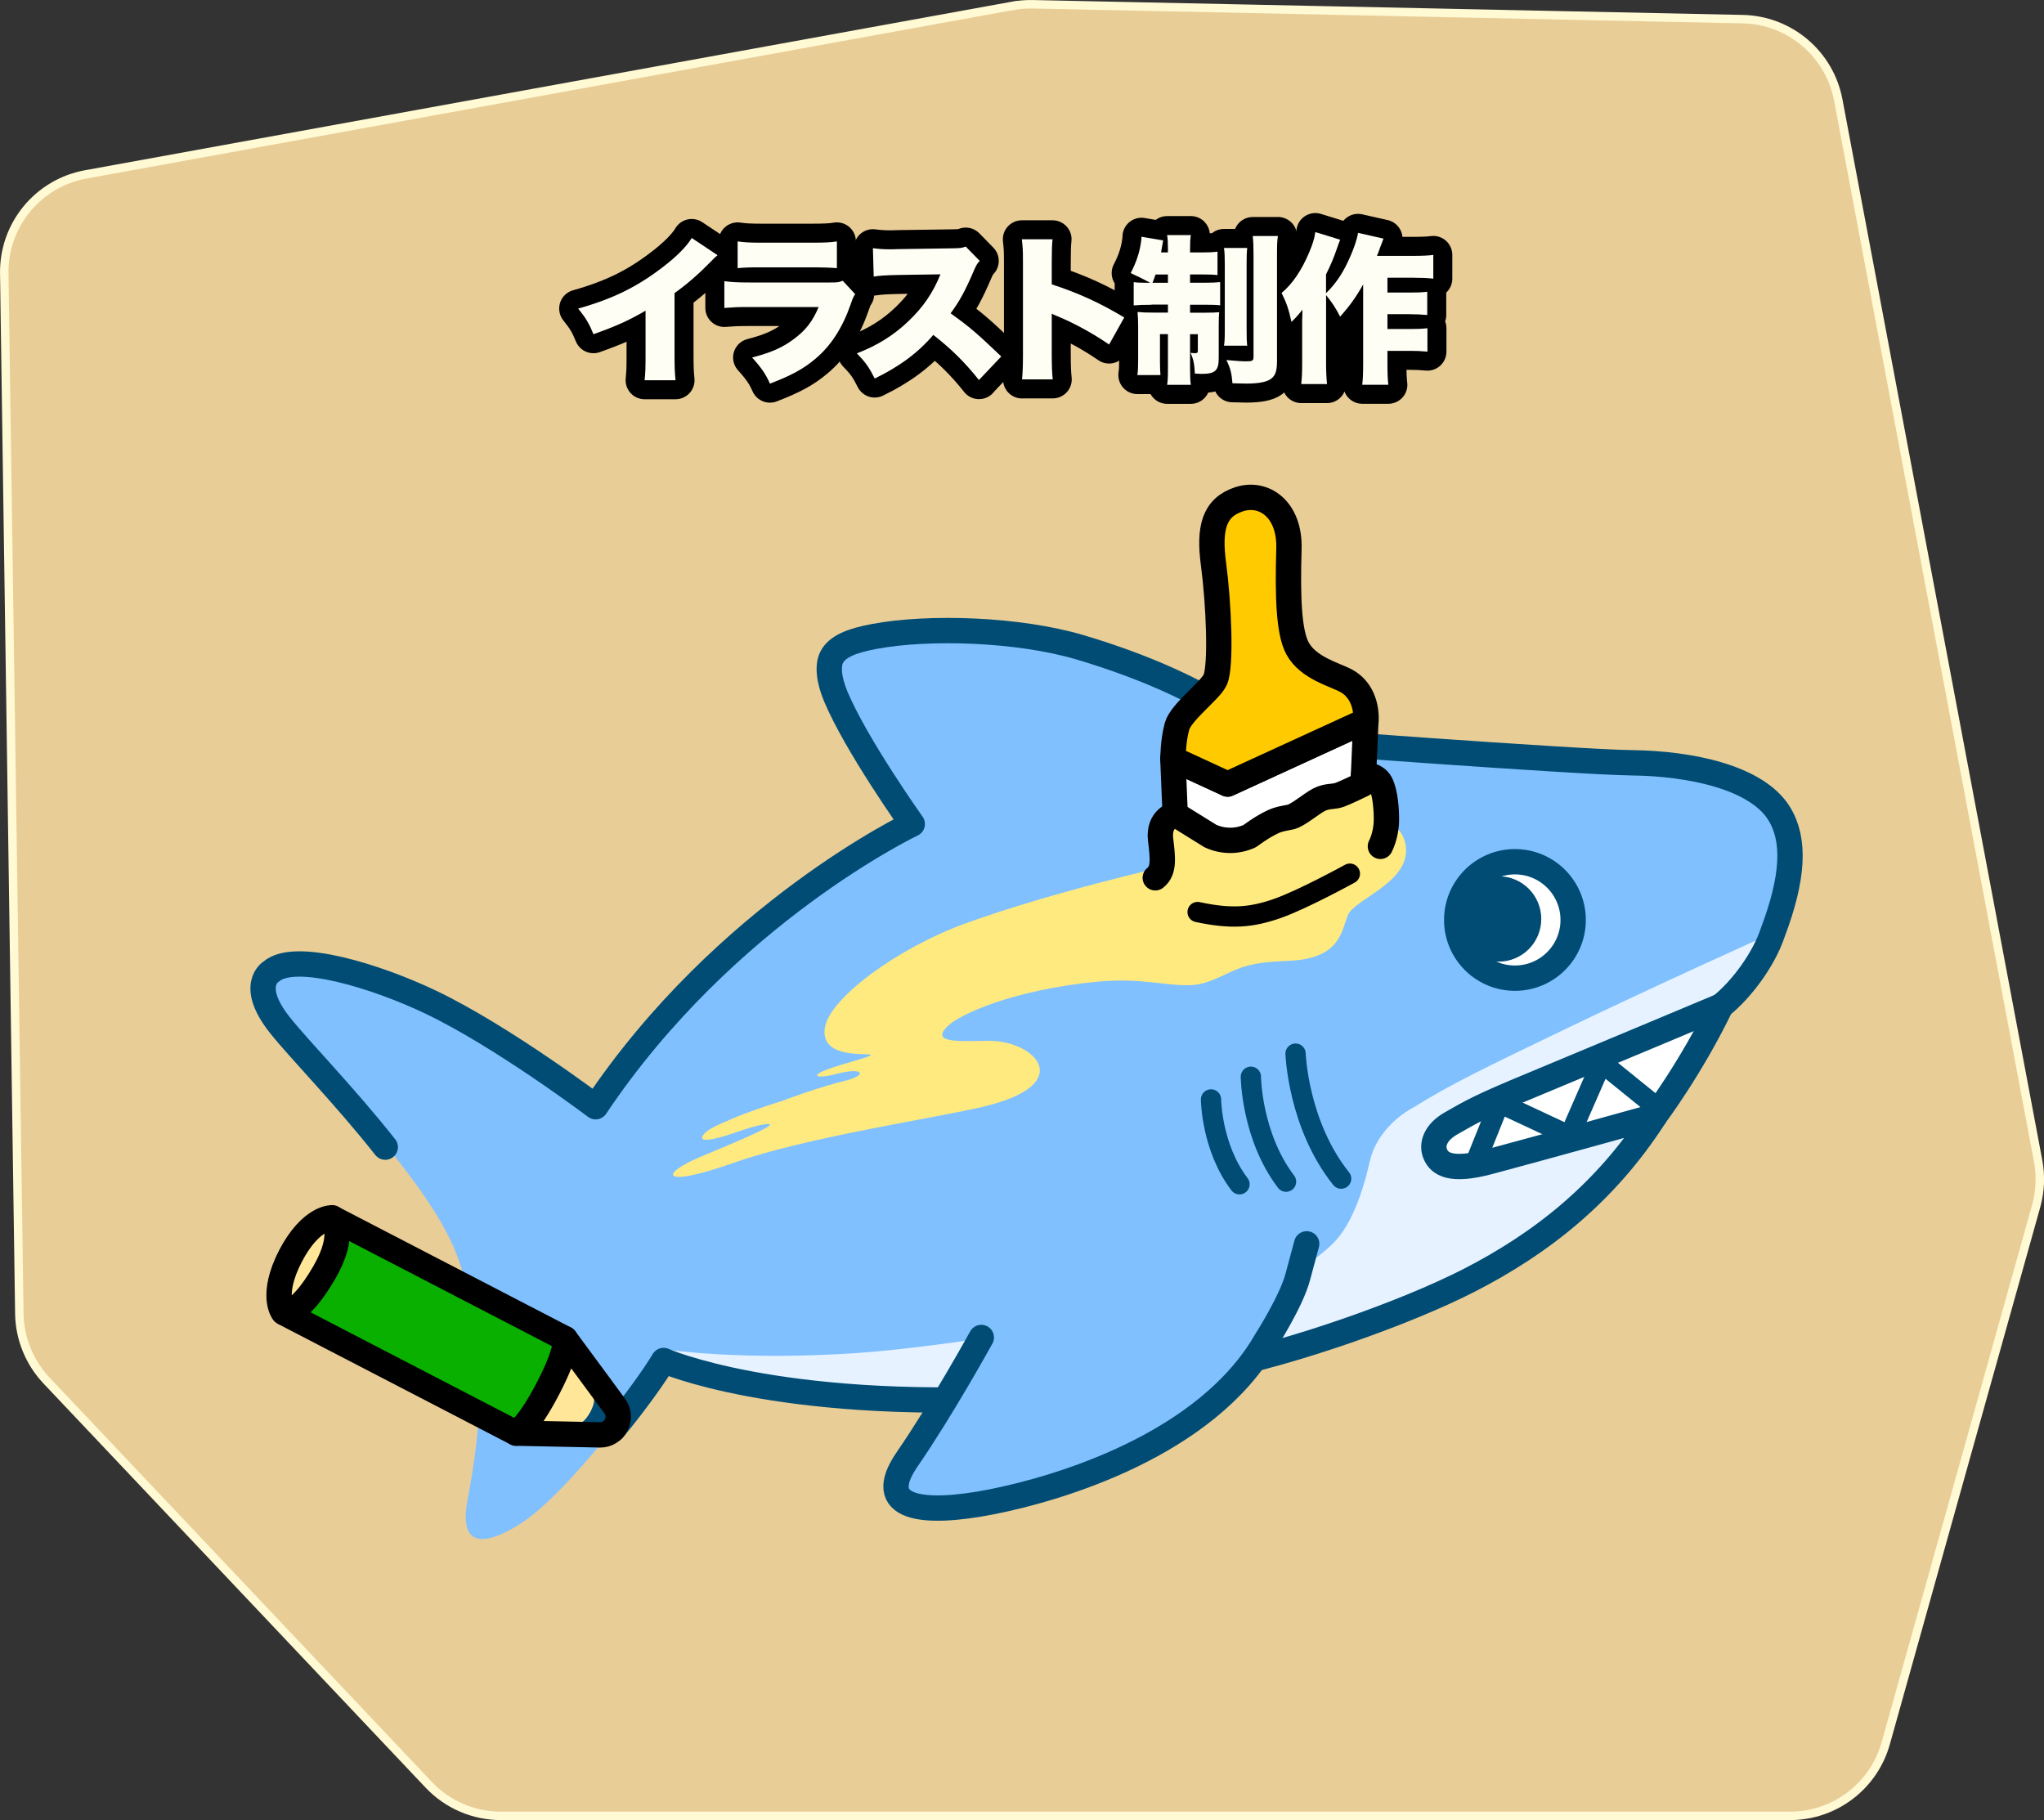
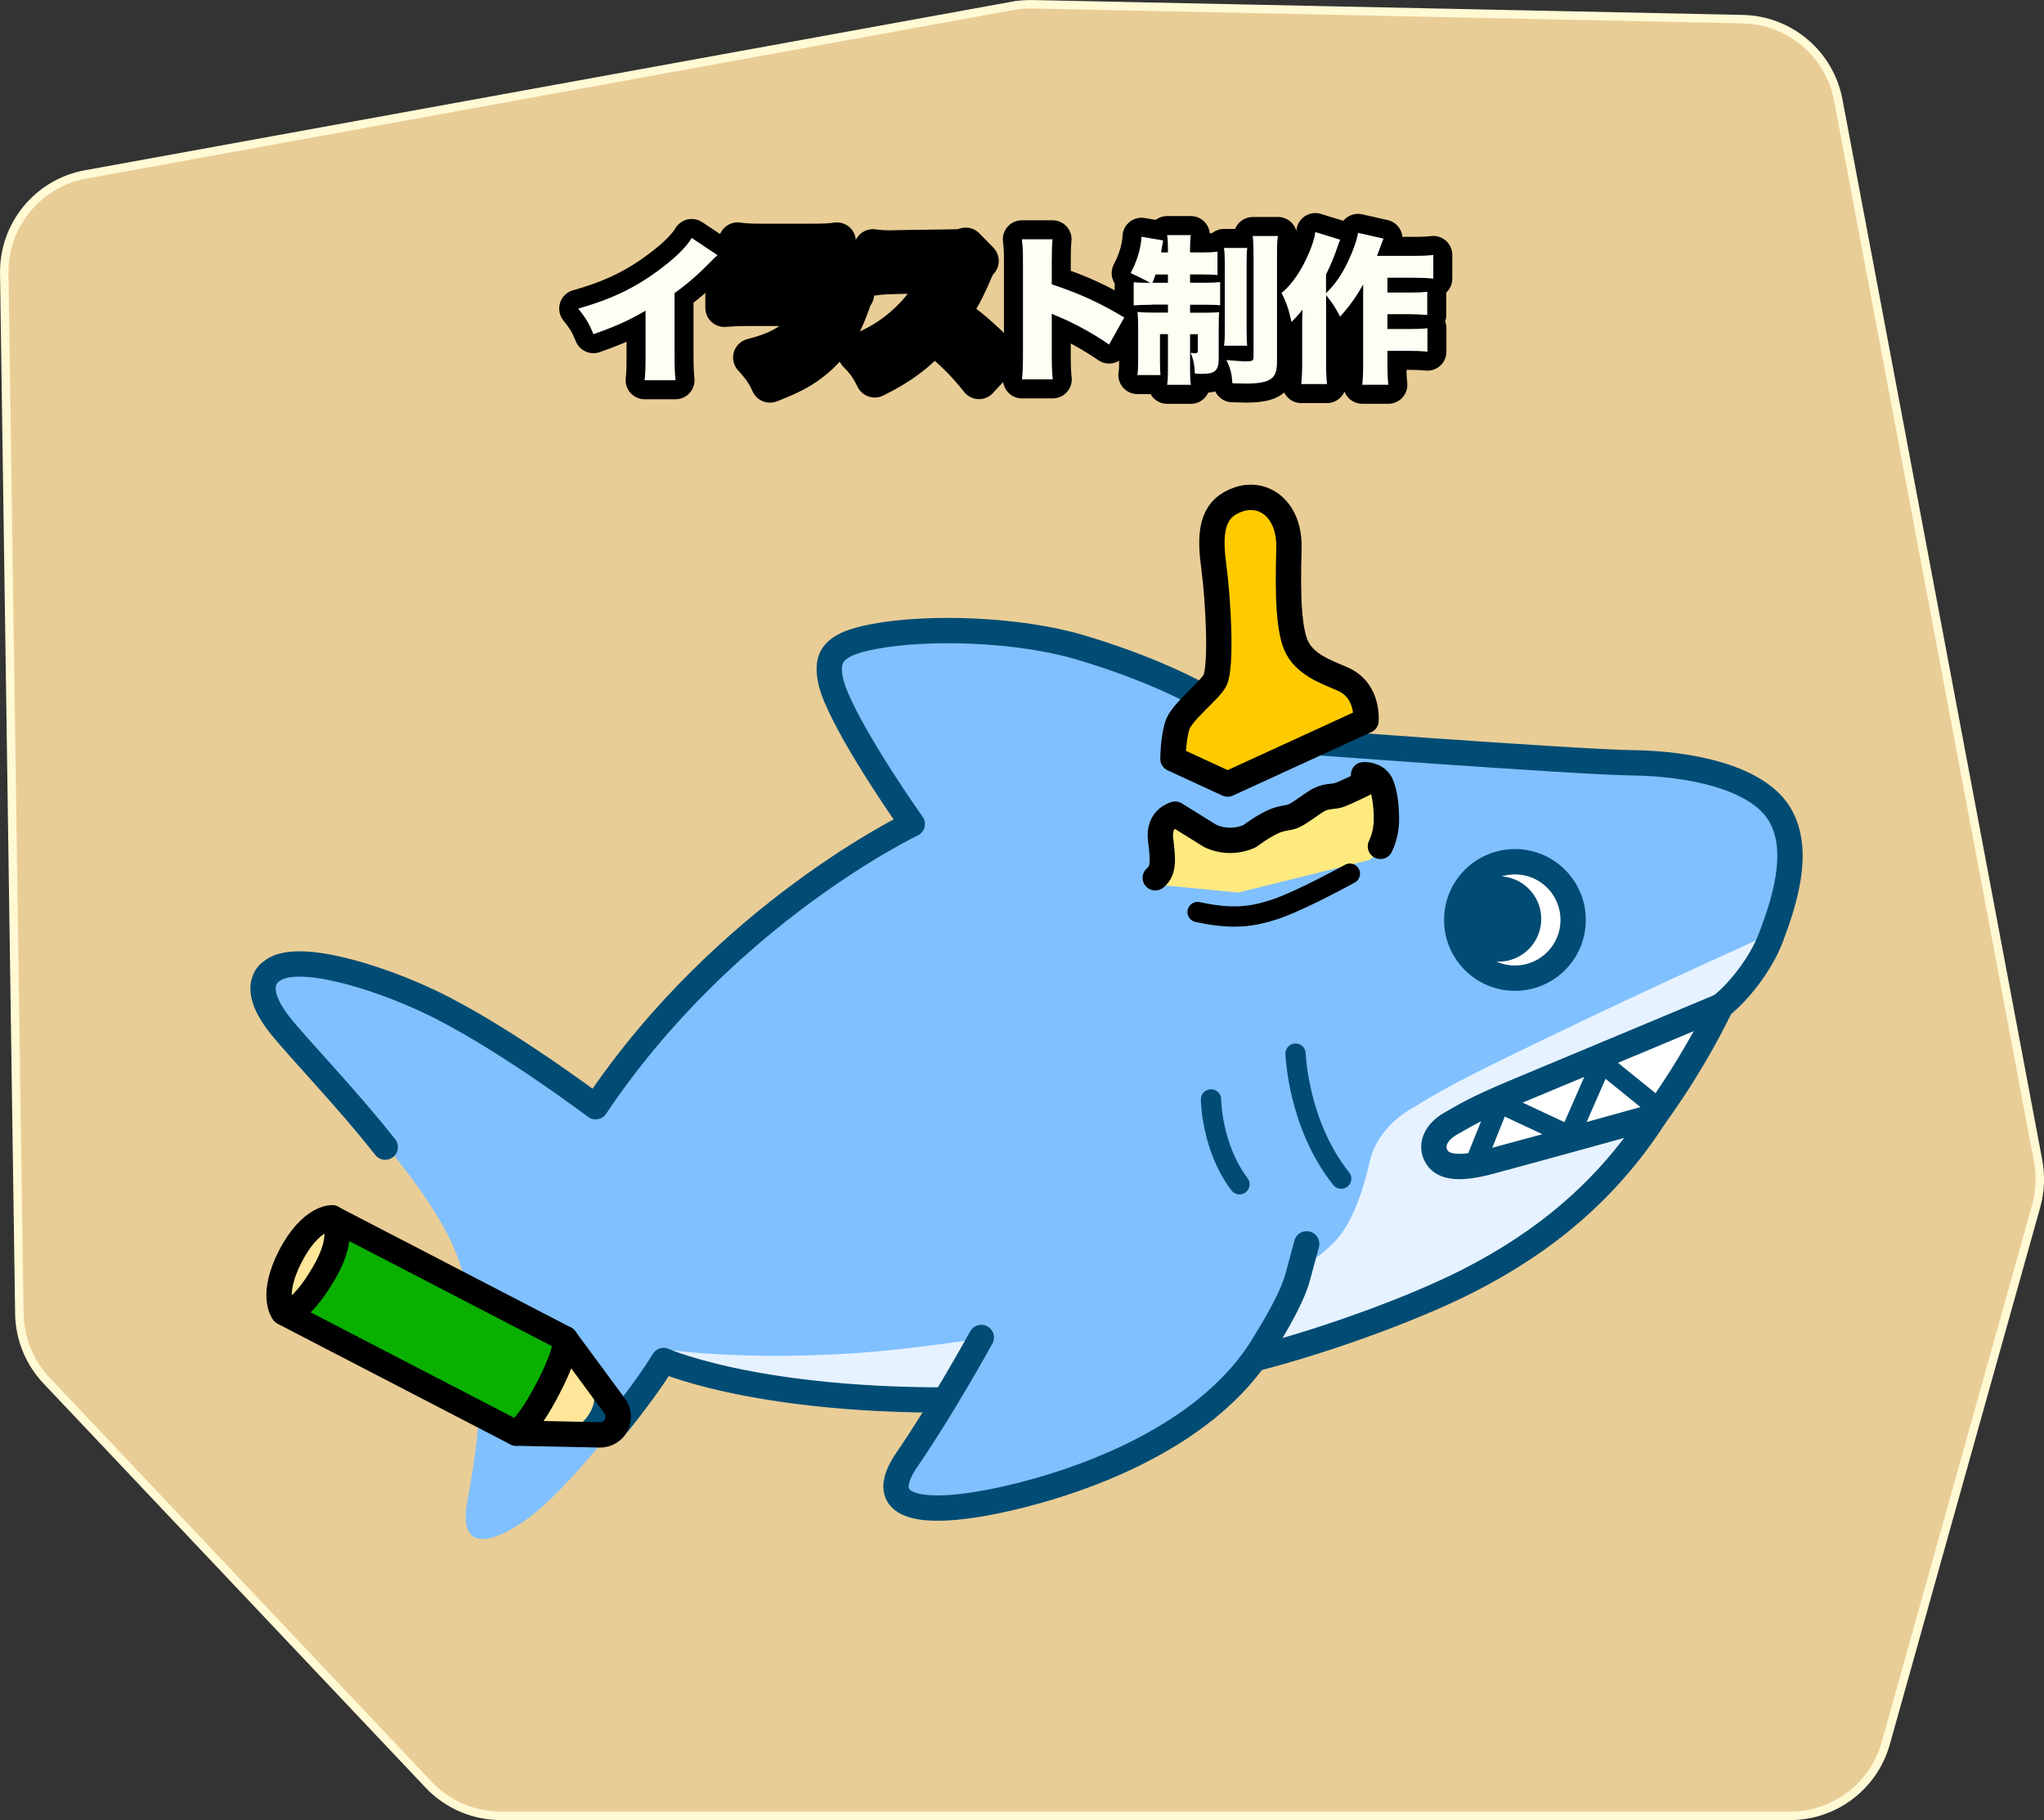
<svg xmlns="http://www.w3.org/2000/svg" id="_レイヤー_1" data-name="レイヤー 1" viewBox="0 0 330.75 294.51">
  <rect x="0" y="0" width="330.75" height="294.51" fill="#333333" stroke="none" />
  <defs>
    <style>
      .cls-1 {
        stroke-width: 6.15px;
      }

      .cls-1, .cls-2, .cls-3, .cls-4, .cls-5 {
        fill: none;
      }

      .cls-1, .cls-2, .cls-3, .cls-4, .cls-5, .cls-6, .cls-7 {
        stroke-linecap: round;
        stroke-linejoin: round;
      }

      .cls-1, .cls-2, .cls-3, .cls-6, .cls-7 {
        stroke: #000;
      }

      .cls-2, .cls-4, .cls-6, .cls-7 {
        stroke-width: 4.1px;
      }

      .cls-8 {
        fill: #80c0ff;
      }

      .cls-3, .cls-5 {
        stroke-width: 3.28px;
      }

      .cls-9 {
        fill: #ffea80;
      }

      .cls-4, .cls-5 {
        stroke: #004c74;
      }

      .cls-6 {
        fill: #ffcb00;
      }

      .cls-10 {
        fill: #e9cd97;
        stroke: #fff9d4;
        stroke-miterlimit: 10;
        stroke-width: 1.37px;
      }

      .cls-11 {
        fill: #09b000;
      }

      .cls-12 {
        fill: #ffe699;
      }

      .cls-13 {
        fill: #fffef5;
      }

      .cls-7, .cls-14 {
        fill: #fff;
      }

      .cls-15 {
        fill: #004c74;
      }

      .cls-16 {
        fill: #e6f2ff;
      }
    </style>
  </defs>
  <path class="cls-10" d="M163.89.94L13.88,28.22C6.15,29.62.57,36.41.69,44.26l2.44,168.31c.06,4.03,1.63,7.88,4.39,10.81l61.85,65.42c3.04,3.21,7.26,5.03,11.68,5.03h208.61c7.21,0,13.53-4.8,15.48-11.74l24.34-86.92c.67-2.38.77-4.88.32-7.31l-32.34-171.67c-1.41-7.47-7.86-12.93-15.46-13.09L167.1.69c-1.08-.02-2.15.06-3.21.26Z" />
  <g>
    <g>
      <path class="cls-14" d="M278.48,162.76c-4.81,10-10.72,17.85-10.72,17.85l-7.51,5.2-20.04,5.88-9.75-.05-4.24-8.19,10.63-11.56,32.02-9.71,9.6.57Z" />
      <path class="cls-8" d="M219.46,215.2s32.31-9.75,48.3-34.59c0,0-17.02,4.74-26.77,7.35-6.25,1.67-8.06.37-8.74-1.25-.63-1.49-.03-3.47,2.53-4.94,3.51-2.02,4.99-2.86,13.3-6.3,9.09-3.77,30.4-12.71,30.4-12.71,3.3-2.63,6.9-7.49,8.34-11.78,3.43-9.06,3.68-15.09,1.1-19.32-3.62-5.93-14.46-8.14-23.81-8.25-9.22-.11-59.57-3.9-59.57-3.9,0,0-7.34-9.01-29.75-14.78-10.12-2.61-24.53-3.42-33.35-1.76-3.68.69-5.97,1.63-6.86,3.37-.65,1.27-.53,3.51.67,6.36,3.33,7.92,12.37,20.62,12.37,20.62,0,0-30.25,14.38-51.24,45.74,0,0-15.07-11.38-26.7-16.93-8.7-4.15-22-8.3-25.8-4.93,0,0-3.73,2.17,1.4,8.64,5.13,6.46,23.77,24.48,28.56,37.03,5.43,14.22,4.12,27.61,1.81,39.89-1.7,9.03,4.5,6.54,9.07,3.45,7.39-5,19.2-20.79,22.67-26.06,0,0,23.37,7.47,61.33,2.67" />
      <path class="cls-16" d="M219.46,215.2s32.31-9.75,48.3-34.59c0,0-17.02,4.74-26.77,7.35-6.25,1.67-8.06.37-8.74-1.25-.63-1.49-.03-3.47,2.53-4.94,3.51-2.02,4.99-2.86,13.3-6.3,9.09-3.77,30.4-12.71,30.4-12.71,3.3-2.63,6.9-7.49,8.34-11.78,0,0-18.28,8.16-35.88,16.67-9.71,4.7-16.22,7.77-22.01,11.43,0,0-5.9,2.79-7.29,8.89-.64,2.83-2.23,8.96-5.23,12.46-2.72,3.18-8.76,6.84-14.39,9.46-6.96,8.14-4.03,11.98-4.03,11.98l21.47-6.67Z" />
      <path class="cls-16" d="M172.64,214.4c-14.94,2.51-26.6,4.04-33.97,4.54-18.73,1.27-30.65-.54-30.65-.54,0,0,23.21,11.02,61.17,6.21l3.45-10.21Z" />
      <path class="cls-4" d="M99.22,231.3c3.49-4.18,6.83-8.9,8.16-11.15,0,0,18.1,8.08,57.8,6.07,6.29-.32,20.97-2.84,31.36-4.87,12.71-2.49,30.84-8.89,41.1-14.13,11.77-6.02,22.13-14.18,30.12-26.59,0,0-17.02,4.74-26.77,7.35-6.25,1.67-8.06.37-8.74-1.25-.63-1.49-.03-3.47,2.53-4.94,3.51-2.02,4.99-2.86,13.3-6.3,9.09-3.77,30.4-12.71,30.4-12.71,3.3-2.63,6.9-7.49,8.34-11.78,3.43-9.06,3.68-15.09,1.1-19.32-3.62-5.93-14.46-8.14-23.81-8.25-9.22-.11-59.57-3.9-59.57-3.9,0,0-7.98-8.31-29.75-14.78-10.02-2.97-24.53-3.42-33.35-1.76-3.68.69-5.97,1.63-6.86,3.37-.65,1.27-.53,3.51.67,6.36,3.33,7.92,12.37,20.62,12.37,20.62,0,0-30.25,14.38-51.24,45.74,0,0-15.07-11.38-26.7-16.93-8.7-4.15-22-8.3-25.8-4.93,0,0-3.73,2.17,1.4,8.64,3.1,3.91,10.59,11.55,17.06,19.76" />
      <path class="cls-8" d="M158.79,216.42s-6.33,11.49-11.97,19.67c-5.65,8.18,2.55,9.11,13.67,6.92,11.11-2.19,34.69-9.29,44.33-25.99,0,0,4.15-6.47,5.18-10.4l1.44-5.35-51.75,9.69-.89,5.46Z" />
      <path class="cls-4" d="M158.79,216.42s-6.33,11.49-11.97,19.67c-5.65,8.18,2.55,9.11,13.67,6.92,11.11-2.19,34.69-9.29,44.33-25.99,0,0,4.15-6.47,5.18-10.4l1.44-5.35" />
      <g>
        <circle class="cls-14" cx="245.14" cy="148.86" r="9.42" />
        <circle class="cls-4" cx="245.14" cy="148.86" r="9.42" />
        <circle class="cls-15" cx="242.49" cy="148.7" r="6.91" />
      </g>
      <path class="cls-4" d="M267.76,180.61s5.91-7.85,10.72-17.85" />
      <polyline class="cls-5" points="268.06 179.14 259.16 171.94 253.98 183.78 242.62 178.46 238.86 187.83" />
      <path class="cls-5" d="M209.64,170.49s.39,11.5,7.38,20.23" />
-       <path class="cls-5" d="M208.1,191.21c-5.62-7.41-5.69-16.98-5.69-16.98" />
      <path class="cls-5" d="M195.96,177.9s.06,7.74,4.61,13.73" />
    </g>
    <g>
      <path class="cls-11" d="M83.52,231.9l-37.46-19.42s-1.58-2.38,1.74-8.79c3.32-6.41,6.18-6.49,6.18-6.49l37.46,19.42-7.92,15.28Z" />
      <path class="cls-2" d="M83.52,231.9l-37.46-19.42s-2.37-2.81.95-9.22c3.32-6.41,6.97-6.06,6.97-6.06l37.46,19.42" />
      <path class="cls-12" d="M97.03,232.18l-13.51-.28s1.88-.91,5.2-7.32c3.32-6.41,2.72-7.96,2.72-7.96l8.02,10.88c1.45,1.97.01,4.74-2.43,4.69Z" />
      <path class="cls-15" d="M98.16,230.68l-4.31-.36s.81-.23,1.71-1.91c.87-1.66.5-2.35.5-2.35l2.78,3.31c.5.6.1,1.37-.68,1.31Z" />
      <path class="cls-2" d="M97.03,232.18l-13.51-.28s1.88-.91,5.2-7.32c3.32-6.41,2.72-7.96,2.72-7.96l8.02,10.88c1.45,1.97.01,4.74-2.43,4.69Z" />
      <path class="cls-12" d="M53.97,197.2s-3.65-.35-6.97,6.06c-3.32,6.41-.95,9.22-.95,9.22,0,0,2.76.16,6.38-6.51,3.41-6.28,1.54-8.77,1.54-8.77Z" />
      <path class="cls-2" d="M53.76,197.05s-3.43-.2-6.75,6.21c-3.32,6.41-1.17,9.08-1.17,9.08,0,0,2.3,1.01,6.6-6.37,3.8-6.53,1.32-8.91,1.32-8.91Z" />
    </g>
    <g>
-       <polygon class="cls-7" points="190.2 132.67 189.79 122.79 198.65 126.87 221.02 116.61 220.57 126.89 219.97 133.74 201.89 139.96 190.73 140.54 190.2 132.67" />
-       <path class="cls-9" d="M219.92,132.19s6.72-.47,7.53,4.57c.97,6-8.35,8.69-9.37,11.38-1.02,2.69-1.34,6.84-9.1,7.31-2.49.15-5.19.17-7.81,1.01s-5.31,2.79-8.32,2.94c-4.04.21-8.14-1.22-15.19-.56-13.73,1.3-22.35,5.31-24.25,7.14-3.02,2.89,1.82,2.48,6.57,2.44,7.42-.07,14.49,6.96-.76,10.63-7.67,1.84-28.85,4.97-40.51,9.11-11.66,4.14-12.35,1.94-5.09-1.08,7.26-3.02,14.02-5.91,9.53-5.05-1.77.34-4.02,1.21-5.73,1.74-2.62.81-4.23.94-3.73.05.62-1.09,2.7-1.89,4.99-2.88,2.17-.93,5.22-1.95,8.03-2.85.42-.15,5.67-2.18,10.57-3.34,0,0,2.01-.62,1.86-1.1s-1.72-.44-4,.18-4.35.47-1.61-.65c2.74-1.11,8.67-2.42,7.13-2.56s-7.99.36-7.17-4.39c.82-4.75,11.72-12.83,22.87-16.86,14.11-5.1,32.52-9.24,32.52-9.24l31.03-7.94Z" />
      <path class="cls-9" d="M186.93,141.02c1.07-1.06,1.28-2.3.87-5.18-.49-3.4,2.36-4.09,2.36-4.09l5.7,3.54c2.03.93,4.36.94,6.39,0,0,0,1.89-1.46,3.8-2.34,1.27-.58,2.59-.59,3.22-.88,1.57-.72,3.37-2.39,4.6-2.85s1.91-.23,2.97-.62,3.74-1.71,3.74-1.71l.07-1.52s1.94-.13,2.74,1.37c.79,1.5.99,4.49.95,6.13-.04,1.64-.6,4.7-2.72,6.28l-21.25,5.27-11.77-1.13-1.65-2.27Z" />
      <path class="cls-3" d="M218.43,141.37s-7.66,4.22-11.79,5.65c-4.13,1.43-7.36,1.74-12.85.56" />
      <path class="cls-2" d="M186.94,142.04c1.51-1.17,1.2-3.32.86-6.21-.41-3.44,2.36-4.09,2.36-4.09l5.7,3.54c2.03.93,4.36.94,6.39,0,0,0,1.89-1.46,3.8-2.34,1.27-.58,2.59-.59,3.22-.88,1.57-.72,3.37-2.39,4.6-2.85s1.91-.23,2.97-.62,3.74-1.71,3.74-1.71l.07-1.52s1.94-.13,2.74,1.37c.79,1.5.99,4.49.95,6.13-.02,1.04-.26,2.65-.97,4.09" />
      <path class="cls-6" d="M221.02,116.61l-22.37,10.26-8.85-4.08s.01-2.95.66-5.27c.65-2.32,5.42-5.79,6.19-7.54.98-2.22.58-12.18-.29-18.73-.76-5.75.05-9.1,4.1-10.45,4.04-1.35,8.29,1.59,8.11,8-.23,7.82-.02,13.51,1.38,16.1,1.74,3.23,6.06,4.25,7.94,5.29,2.35,1.31,3.26,3.91,3.15,6.43Z" />
    </g>
  </g>
  <g>
    <g>
      <path class="cls-1" d="M116.1,41.3c-.57.49-.59.52-1,.95-2.04,2.09-3.87,3.69-5.95,5.18v9.92c0,2.11.03,2.78.16,4.18h-5c.13-1.37.15-1.93.15-4.15v-7.11c-2.68,1.57-4.74,2.5-8.43,3.81-.7-1.73-1.21-2.58-2.47-4.15,5.59-1.57,9.54-3.51,13.68-6.7,2.22-1.68,3.94-3.43,4.69-4.72l4.17,2.78Z" />
      <path class="cls-1" d="M117.22,45.5c1.16.15,1.98.21,4.15.21h12.94c1.24,0,1.42-.03,2.06-.28l2.01,2.17c-.31.46-.36.57-.72,1.62-1.34,3.84-3.2,6.73-5.72,8.84-1.96,1.65-3.81,2.65-7.35,4.02-.67-1.52-1.39-2.58-2.89-4.23,3.09-.8,4.95-1.62,6.8-3.02,1.88-1.39,3.01-2.86,3.97-5.15h-11.16c-2.04,0-2.47.03-4.1.15v-4.33ZM119.36,39.06c1,.15,1.96.21,3.79.21h8.22c2.04,0,3.14-.05,4.05-.21v4.33c-.98-.08-2.19-.13-3.97-.13h-8.35c-2.04,0-2.6.03-3.74.13v-4.33Z" />
      <path class="cls-1" d="M158.42,61.51c-2.24-2.83-4.51-5.08-7.4-7.32-2.42,2.86-5.49,5.13-9.48,7.06-.9-1.8-1.44-2.58-2.89-4.07,3.35-1.29,6-2.96,8.35-5.21,2.4-2.29,3.97-4.59,5.18-7.58l-6.7.1c-2.22.05-3.04.1-4.1.26l-.13-4.59c1,.13,1.7.18,2.71.18.21,0,.7,0,1.44-.03l8.81-.13c1.21-.03,1.37-.03,2.06-.28l2.27,2.32c-.39.39-.54.64-.93,1.52-1.37,3.22-2.35,5.03-3.79,6.96,3.12,2.24,4.17,3.14,8.2,6.98l-3.61,3.81Z" />
      <path class="cls-1" d="M165.38,61.4c.1-1.16.15-1.91.15-3.94v-15c0-2.09-.03-2.35-.18-3.74h4.97c-.1.75-.13,2.04-.13,3.76v3.53c4.38,1.44,7.71,2.96,11.73,5.36l-2.45,4.38c-2.5-1.73-5.54-3.4-8.12-4.48q-.9-.36-1.16-.52v6.7c0,1.73.05,3.02.16,3.94h-4.97Z" />
      <path class="cls-1" d="M186.31,49.32c-1.26,0-2.09.03-2.86.1v-3.76c.62.08,1.29.1,2.27.1h.41c-1.26-.67-1.98-1.03-3.17-1.57.82-1.55,1.39-3.17,1.62-4.69.08-.41.13-.9.13-1.19l3.5.59c-.03.13-.03.15-.05.33l-.13.72c-.03.1-.03.13-.15.9h1.11v-.44c0-1.19-.03-1.68-.13-2.37h3.84c-.1.59-.13,1.16-.13,2.32v.49h1.91c1.21,0,1.78-.03,2.53-.13v3.79c-.75-.08-1.47-.1-2.53-.1h-1.91v1.34h2.5c1.06,0,1.65-.03,2.37-.1v3.76c-.64-.08-1.26-.1-2.5-.1h-2.37v1.29h2.32c1.26,0,1.7-.03,2.4-.08-.05.49-.08.95-.08,2.22v5.21c0,2.04-.57,2.55-2.83,2.55-.15,0-.54-.03-1.03-.05-.08-1.55-.23-2.32-.7-3.35.23.03.64.05.77.05.31,0,.41-.1.41-.39v-2.68h-1.26v5.54c0,1.37.03,2.06.13,2.65h-3.84c.1-.67.13-1.21.13-2.71v-5.49h-1.29v4.33c0,.98.03,1.62.08,2.29h-3.74c.1-.64.13-1.21.13-2.4v-5.39c0-1.03-.03-1.7-.1-2.42.8.08,1.34.1,2.55.1h2.37v-1.29h-2.68ZM188.99,44.42h-2.01c-.18.57-.23.67-.49,1.34h2.5v-1.34ZM201.82,40.12c-.08.72-.1,1.34-.1,2.58v10.64c0,1.44.03,1.96.1,2.6h-3.76c.1-.67.13-1.06.13-2.6v-10.57c0-1.31-.03-1.93-.13-2.65h3.76ZM206.79,38.18c-.13.72-.15,1.44-.15,3.12v17.09c0,1.62-.26,2.4-.98,2.91-.67.52-2.06.77-3.99.77-.46,0-.49,0-2.24-.05-.13-1.62-.33-2.45-.98-3.76,1.42.13,2.5.21,3.2.21,1.03,0,1.19-.1,1.19-.77v-16.24c0-1.65-.03-2.4-.13-3.27h4.1Z" />
      <path class="cls-1" d="M220.61,45.97c-1.21,2.17-2.29,3.63-3.76,5.26-.75-1.44-1.21-2.16-2.27-3.48v11.13c0,1.26.05,2.22.15,3.27h-4.17c.1-.95.15-1.83.15-3.25v-7.04q.03-.85.05-1.75c-.59.75-1.11,1.34-1.78,1.98-.44-2.04-.82-3.12-1.6-4.69,1.73-1.42,3.25-3.66,4.46-6.55.54-1.26.88-2.35,1-3.3l4.02,1.24c-.23.57-.28.7-.54,1.47-.52,1.49-.9,2.42-1.75,4.15v3.04c1.5-1.49,2.5-2.94,3.43-4.87.95-1.96,1.57-3.74,1.75-4.9l4.12.93c-.26.67-.36.93-.54,1.42-.26.75-.33.93-.52,1.37h5.85c1.52,0,2.53-.05,3.27-.15v3.84c-.82-.1-2.01-.15-3.25-.15h-4.17v2.4h3.63c1.21,0,1.98-.03,2.81-.13v3.76c-.95-.08-1.86-.13-2.86-.13h-3.58v2.4h3.61c1.21,0,1.96-.03,2.86-.13v3.79c-1.03-.1-1.83-.13-2.86-.13h-3.61v1.98c0,1.83.05,2.78.15,3.51h-4.23c.1-.82.15-1.73.15-3.48v-12.81Z" />
    </g>
    <g>
      <path class="cls-13" d="M116.1,41.3c-.57.49-.59.52-1,.95-2.04,2.09-3.87,3.69-5.95,5.18v9.92c0,2.11.03,2.78.16,4.18h-5c.13-1.37.15-1.93.15-4.15v-7.11c-2.68,1.57-4.74,2.5-8.43,3.81-.7-1.73-1.21-2.58-2.47-4.15,5.59-1.57,9.54-3.51,13.68-6.7,2.22-1.68,3.94-3.43,4.69-4.72l4.17,2.78Z" />
-       <path class="cls-13" d="M117.22,45.5c1.16.15,1.98.21,4.15.21h12.94c1.24,0,1.42-.03,2.06-.28l2.01,2.17c-.31.46-.36.57-.72,1.62-1.34,3.84-3.2,6.73-5.72,8.84-1.96,1.65-3.81,2.65-7.35,4.02-.67-1.52-1.39-2.58-2.89-4.23,3.09-.8,4.95-1.62,6.8-3.02,1.88-1.39,3.01-2.86,3.97-5.15h-11.16c-2.04,0-2.47.03-4.1.15v-4.33ZM119.36,39.06c1,.15,1.96.21,3.79.21h8.22c2.04,0,3.14-.05,4.05-.21v4.33c-.98-.08-2.19-.13-3.97-.13h-8.35c-2.04,0-2.6.03-3.74.13v-4.33Z" />
-       <path class="cls-13" d="M158.42,61.51c-2.24-2.83-4.51-5.08-7.4-7.32-2.42,2.86-5.49,5.13-9.48,7.06-.9-1.8-1.44-2.58-2.89-4.07,3.35-1.29,6-2.96,8.35-5.21,2.4-2.29,3.97-4.59,5.18-7.58l-6.7.1c-2.22.05-3.04.1-4.1.26l-.13-4.59c1,.13,1.7.18,2.71.18.21,0,.7,0,1.44-.03l8.81-.13c1.21-.03,1.37-.03,2.06-.28l2.27,2.32c-.39.39-.54.64-.93,1.52-1.37,3.22-2.35,5.03-3.79,6.96,3.12,2.24,4.17,3.14,8.2,6.98l-3.61,3.81Z" />
      <path class="cls-13" d="M165.38,61.4c.1-1.16.15-1.91.15-3.94v-15c0-2.09-.03-2.35-.18-3.74h4.97c-.1.75-.13,2.04-.13,3.76v3.53c4.38,1.44,7.71,2.96,11.73,5.36l-2.45,4.38c-2.5-1.73-5.54-3.4-8.12-4.48q-.9-.36-1.16-.52v6.7c0,1.73.05,3.02.16,3.94h-4.97Z" />
      <path class="cls-13" d="M186.31,49.32c-1.26,0-2.09.03-2.86.1v-3.76c.62.08,1.29.1,2.27.1h.41c-1.26-.67-1.98-1.03-3.17-1.57.82-1.55,1.39-3.17,1.62-4.69.08-.41.13-.9.13-1.19l3.5.59c-.03.13-.03.15-.05.33l-.13.72c-.03.1-.03.13-.15.9h1.11v-.44c0-1.19-.03-1.68-.13-2.37h3.84c-.1.59-.13,1.16-.13,2.32v.49h1.91c1.21,0,1.78-.03,2.53-.13v3.79c-.75-.08-1.47-.1-2.53-.1h-1.91v1.34h2.5c1.06,0,1.65-.03,2.37-.1v3.76c-.64-.08-1.26-.1-2.5-.1h-2.37v1.29h2.32c1.26,0,1.7-.03,2.4-.08-.05.49-.08.95-.08,2.22v5.21c0,2.04-.57,2.55-2.83,2.55-.15,0-.54-.03-1.03-.05-.08-1.55-.23-2.32-.7-3.35.23.03.64.05.77.05.31,0,.41-.1.41-.39v-2.68h-1.26v5.54c0,1.37.03,2.06.13,2.65h-3.84c.1-.67.13-1.21.13-2.71v-5.49h-1.29v4.33c0,.98.03,1.62.08,2.29h-3.74c.1-.64.13-1.21.13-2.4v-5.39c0-1.03-.03-1.7-.1-2.42.8.08,1.34.1,2.55.1h2.37v-1.29h-2.68ZM188.99,44.42h-2.01c-.18.57-.23.67-.49,1.34h2.5v-1.34ZM201.82,40.12c-.08.72-.1,1.34-.1,2.58v10.64c0,1.44.03,1.96.1,2.6h-3.76c.1-.67.13-1.06.13-2.6v-10.57c0-1.31-.03-1.93-.13-2.65h3.76ZM206.79,38.18c-.13.72-.15,1.44-.15,3.12v17.09c0,1.62-.26,2.4-.98,2.91-.67.52-2.06.77-3.99.77-.46,0-.49,0-2.24-.05-.13-1.62-.33-2.45-.98-3.76,1.42.13,2.5.21,3.2.21,1.03,0,1.19-.1,1.19-.77v-16.24c0-1.65-.03-2.4-.13-3.27h4.1Z" />
      <path class="cls-13" d="M220.61,45.97c-1.21,2.17-2.29,3.63-3.76,5.26-.75-1.44-1.21-2.16-2.27-3.48v11.13c0,1.26.05,2.22.15,3.27h-4.17c.1-.95.15-1.83.15-3.25v-7.04q.03-.85.05-1.75c-.59.75-1.11,1.34-1.78,1.98-.44-2.04-.82-3.12-1.6-4.69,1.73-1.42,3.25-3.66,4.46-6.55.54-1.26.88-2.35,1-3.3l4.02,1.24c-.23.57-.28.7-.54,1.47-.52,1.49-.9,2.42-1.75,4.15v3.04c1.5-1.49,2.5-2.94,3.43-4.87.95-1.96,1.57-3.74,1.75-4.9l4.12.93c-.26.67-.36.93-.54,1.42-.26.75-.33.93-.52,1.37h5.85c1.52,0,2.53-.05,3.27-.15v3.84c-.82-.1-2.01-.15-3.25-.15h-4.17v2.4h3.63c1.21,0,1.98-.03,2.81-.13v3.76c-.95-.08-1.86-.13-2.86-.13h-3.58v2.4h3.61c1.21,0,1.96-.03,2.86-.13v3.79c-1.03-.1-1.83-.13-2.86-.13h-3.61v1.98c0,1.83.05,2.78.15,3.51h-4.23c.1-.82.15-1.73.15-3.48v-12.81Z" />
    </g>
  </g>
</svg>